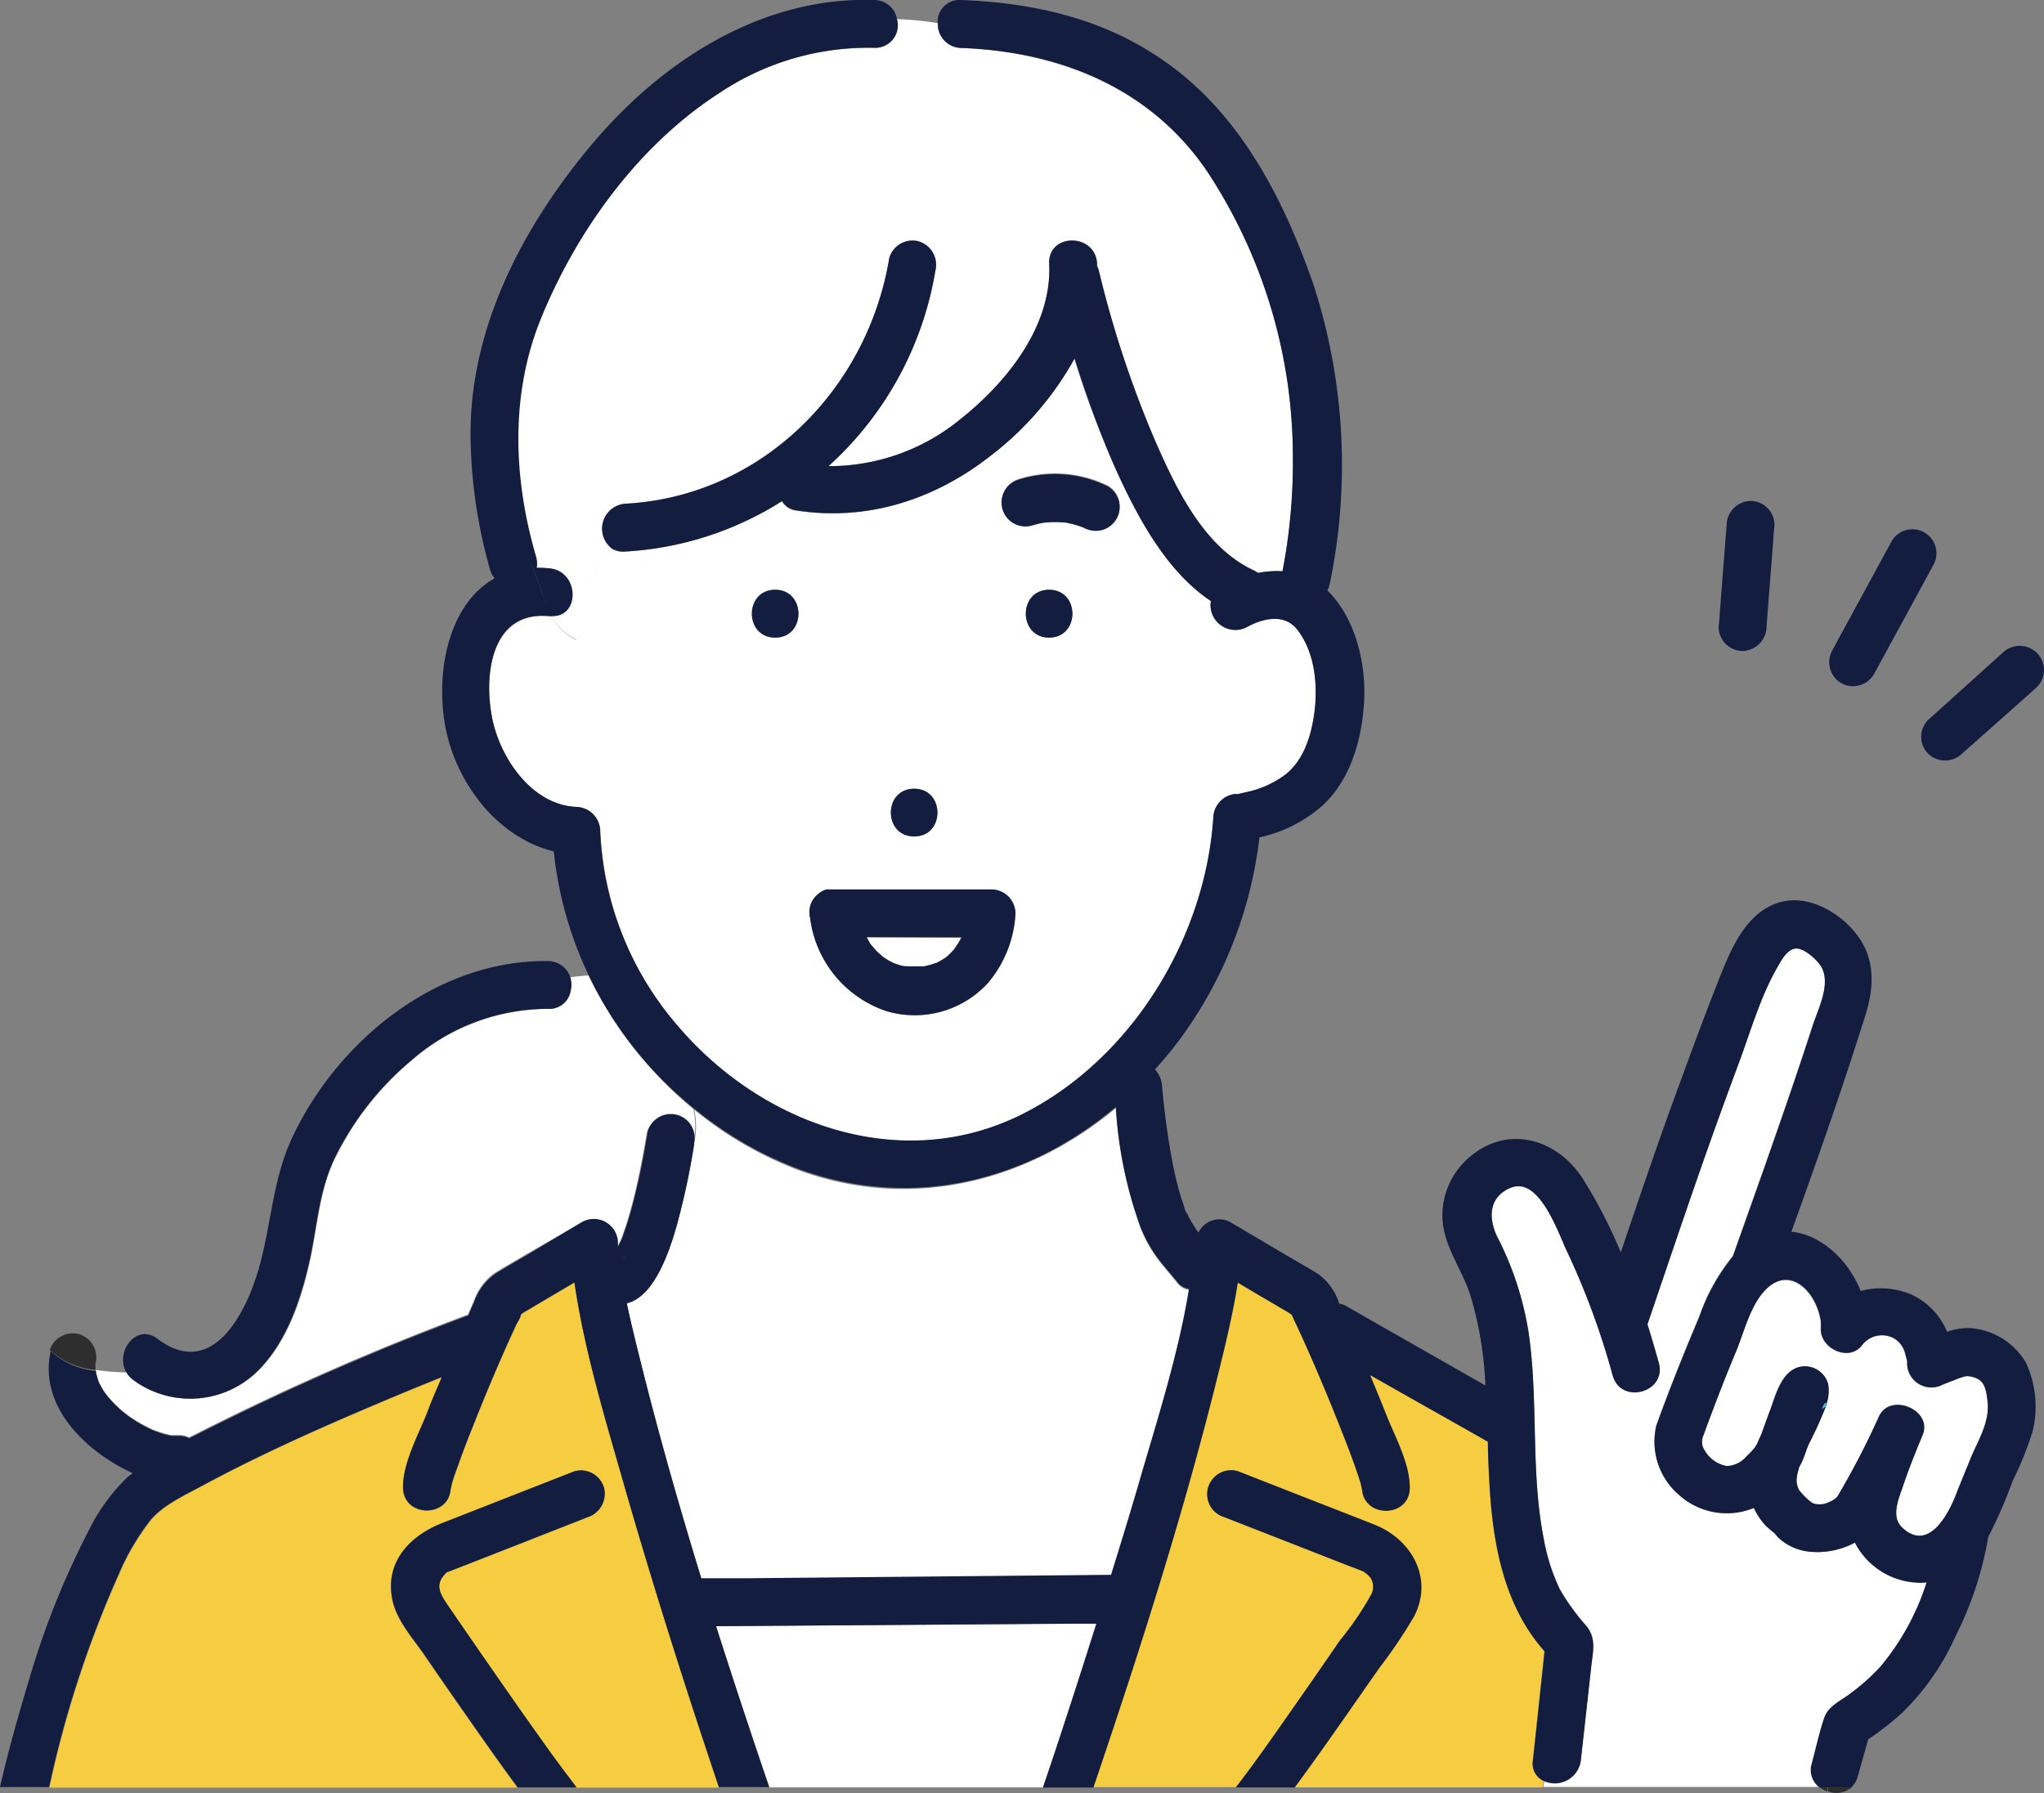
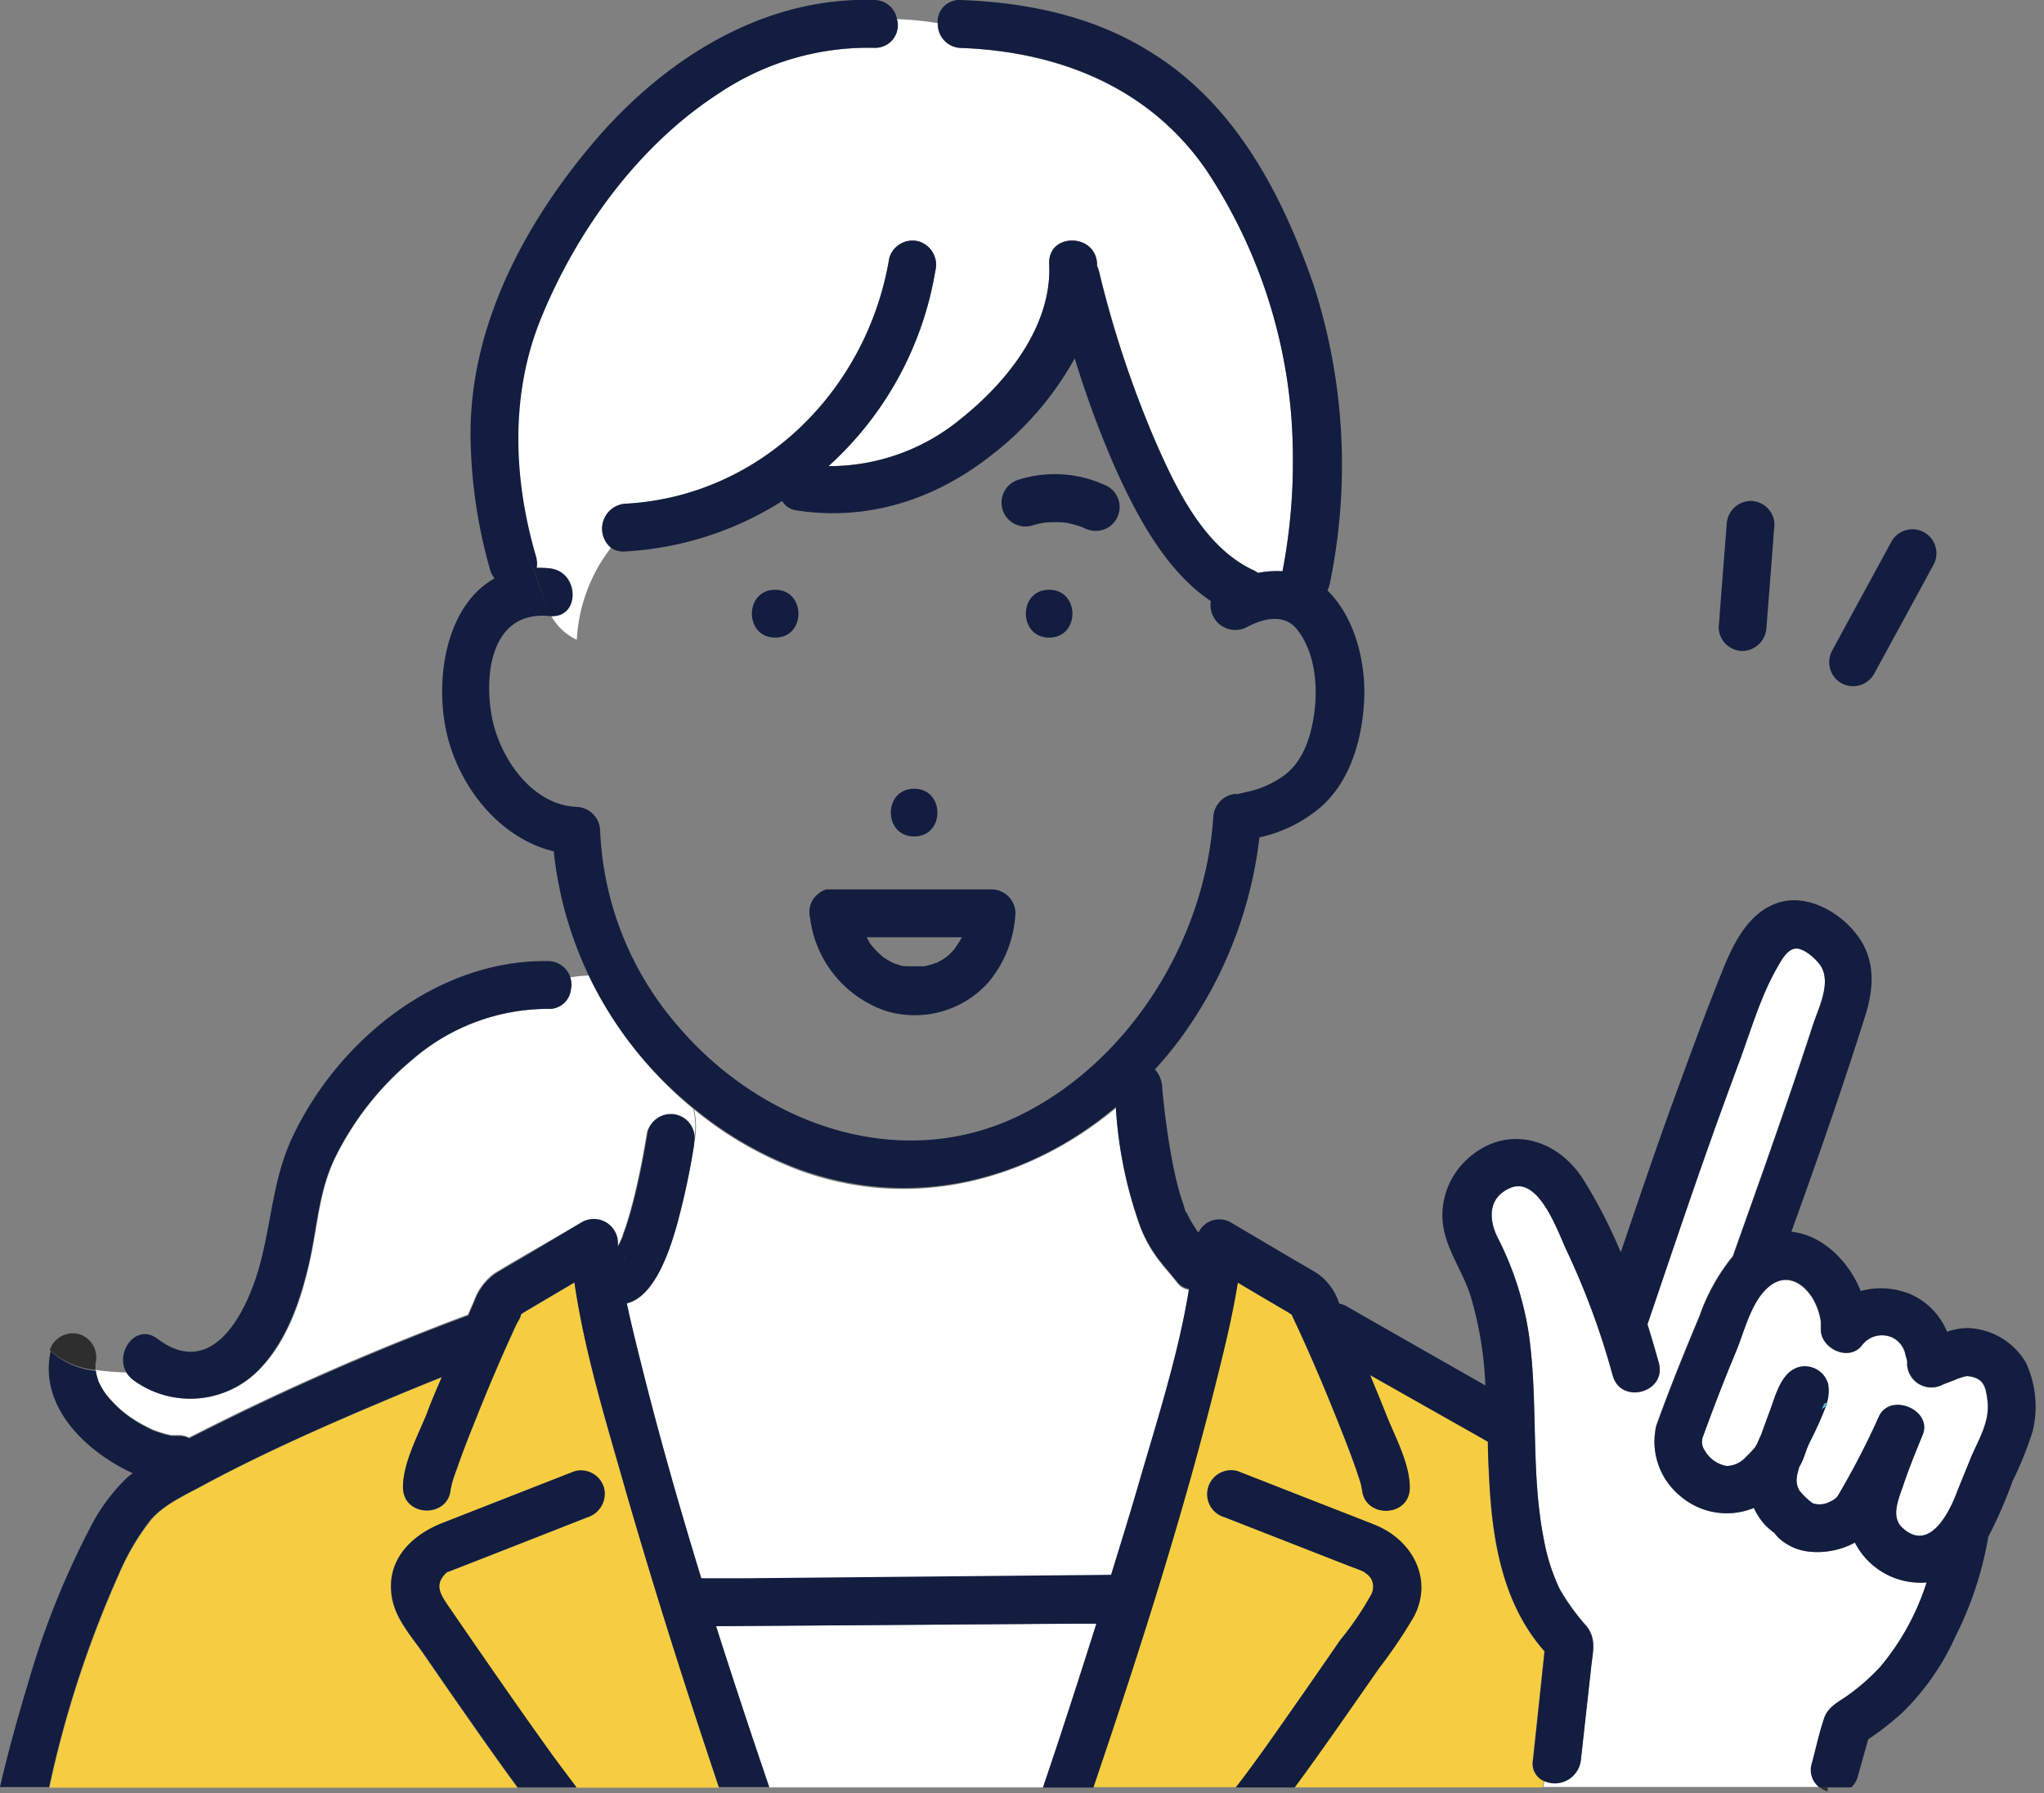
<svg xmlns="http://www.w3.org/2000/svg" viewBox="0 0 196.96 172.78">
  <rect x="0" y="0" width="196.96" height="172.78" fill="#808080" stroke="none" />
  <defs>
    <style>.cls-1{fill:#fff;}.cls-2{fill:#33c8e7;}.cls-3{fill:#f6cd40;}.cls-4{fill:#121d3f;}.cls-5{fill:#2e2e2e;}</style>
  </defs>
  <g id="レイヤー_2" data-name="レイヤー 2">
    <g id="warm">
      <path class="cls-1" d="M188.4,144.21c.49-1.22,1-2.43,1.47-3.64.74-1.8,1.89-3.52,1.63-5.55-.17-1.36-.34-2.22-1.9-2.4h-.13a6,6,0,0,0-1.22.41c-.29.1-.58.22-.87.33s-1.13.47-.16.06a2.34,2.34,0,0,1-3.47-2c0-.05,0-.18,0-.26s-.14-.58-.18-.71a2.35,2.35,0,0,0-1.2-1.53,2.42,2.42,0,0,0-3,.77c-1.27,1.58-4,.24-3.93-1.63,0-.14,0-.61,0-.69a6.29,6.29,0,0,0-.62-1.94c-.93-1.75-2.67-2.83-4.37-1.44s-2.36,4.28-3.2,6.29c-1.12,2.69-2.17,5.41-3.17,8.16a1.44,1.44,0,0,0,.18,1.38,3,3,0,0,0,2.12,1.47,2.6,2.6,0,0,0,1.88-.92,9.36,9.36,0,0,0,.86-.92,2,2,0,0,1,.19-.32,2.6,2.6,0,0,1,.1-.25c.09-.22.2-.44.3-.67.27-.75.53-1.5.82-2.25.54-1.45,1.06-3.7,2.77-4.2a2.33,2.33,0,0,1,2.83,1.61,3.94,3.94,0,0,1-.12,1.85c.08,0,.08.16-.09.32a36.8,36.8,0,0,1-1.64,3.62l-.15.36c-.11.29-.21.59-.32.88a5.79,5.79,0,0,1-.47,1c-.07.33-.19.69-.2.85a2,2,0,0,0,.19,1.35,6.12,6.12,0,0,0,1.32,1.28,2.09,2.09,0,0,0,1.67-.16c.14,0,.47-.3.57-.35s.21-.26.14-.14a76.33,76.33,0,0,0,4-7.71c1.08-2.37,5.19-.62,4.21,1.78-.69,1.67-1.37,3.35-1.94,5.07-.4,1.22-1.08,2.84,0,3.88C185.78,149.49,187.63,146.1,188.4,144.21Z" />
      <path class="cls-2" d="M175.6,135.53l-.14.29a1.8,1.8,0,0,0,.41-.27c0-.11.06-.21.09-.32S175.67,135.26,175.6,135.53Z" />
      <path class="cls-2" d="M59.65,121.11v0a2.9,2.9,0,0,1,1,.25l-.48-.21A3.89,3.89,0,0,1,59.65,121.11Z" />
      <path class="cls-2" d="M16.68,138.34Z" />
      <path class="cls-2" d="M60.09,121.16h0C59.52,120.91,59.93,121.12,60.09,121.16Z" />
      <path class="cls-2" d="M115.28,118.62h0s0,0,0,0S115.27,118.6,115.28,118.62Z" />
      <path class="cls-2" d="M115.44,118.82l0,0a.86.86,0,0,0-.18-.16.86.86,0,0,1,.07.1Z" />
      <path class="cls-2" d="M89,93.18l-.25,0C88.87,93.21,89,93.21,89,93.18Z" />
      <path class="cls-3" d="M147.69,169.61c.38-3.51.75-7,1.12-10.52-4.07-4.59-5.06-10.8-5.34-16.79-.06-1.13-.09-2.26-.12-3.41l-1.57-.89L132,132.47c.53,1.29,1.07,2.58,1.58,3.88.83,2.08,2.23,4.64,2.24,6.94,0,3-4.59,3-4.6,0,0,.54,0,0-.15-.46s-.3-.93-.46-1.39c-.51-1.45-1.07-2.88-1.64-4.31-1.27-3.19-2.61-6.36-4.06-9.48,0,0-.33-.68-.46-1l-.33-.22-3-1.76-1.87-1.11c-.45,2.82-1.11,5.62-1.79,8.37-3.34,13.6-7.63,27-12.13,40.28H119.1c2.08-2.67,4.5-6.18,6.61-9.21q1.74-2.49,3.46-5a29,29,0,0,0,3-4.42,1.61,1.61,0,0,0-.05-1.51,1.92,1.92,0,0,0-.6-.57l-.09-.08c-.56-.25-1.17-.45-1.74-.68L118,146.2a2.3,2.3,0,0,1,1.23-4.44l6.48,2.54c2.25.88,4.5,1.75,6.74,2.64,3.54,1.42,5.65,5.17,3.76,8.82a47.46,47.46,0,0,1-3.33,4.94c-1.32,1.91-2.64,3.82-4,5.72s-2.74,3.88-4.15,5.81h23.91l.12-.62A1.82,1.82,0,0,1,147.69,169.61Z" />
      <path class="cls-1" d="M178.77,148.64a7.6,7.6,0,0,1-4.34.88,5.1,5.1,0,0,1-3-1.32,5.59,5.59,0,0,1-.45-.52s-.1-.05-.44-.34a5.14,5.14,0,0,1-1-1.14,5.7,5.7,0,0,1-.5-.9,6.86,6.86,0,0,1-7.28-1.34,6.72,6.72,0,0,1-2.26-6.14,2.74,2.74,0,0,1,.13-.59c1.27-3.52,2.67-7,4.12-10.43a19,19,0,0,1,3.22-5.79c1-2.81,2-5.63,3-8.45,1.6-4.56,3.19-9.13,4.68-13.73.54-1.67,1.77-4,.87-5.69-.36-.66-1.68-1.89-2.51-1.81s-1.39,1.18-1.76,1.82c-1.64,2.85-2.59,6.24-3.74,9.31q-1.58,4.22-3.07,8.46c-1.95,5.53-3.81,11.08-5.7,16.63.39,1.24.75,2.48,1.09,3.7.8,2.86-3.65,4.07-4.44,1.22a73.58,73.58,0,0,0-4.46-12.08c-.85-1.79-2.67-7.11-5.39-6-2.14.9-2.14,3-1.24,4.8a30.36,30.36,0,0,1,3,9.24c.95,6.57.16,13.35,1.46,19.86a18.89,18.89,0,0,0,1.54,4.81,21.7,21.7,0,0,0,2.58,3.56c1,1.25.59,2.46.44,3.91l-1,9a2.53,2.53,0,0,1-3.49,2l-.12.62h26.66a2.1,2.1,0,0,1-.73-2.3c.39-1.44.7-2.93,1.18-4.34.37-1.13,1.45-1.61,2.35-2.26a20.56,20.56,0,0,0,3.1-2.75,24,24,0,0,0,4.43-8.09A7.11,7.11,0,0,1,178.77,148.64Z" />
-       <path class="cls-1" d="M125,60.65c-1.27-1.61-3.36-1.06-4.89-.22a2.39,2.39,0,0,1-3.43-2.53C112.3,55,109.49,49.58,107.42,45a97.22,97.22,0,0,1-3.91-10.45,30.13,30.13,0,0,1-8,9.31c-5.46,4.29-12,6.43-18.94,5.32a1.86,1.86,0,0,1-1.25-.88,31.45,31.45,0,0,1-15.14,4.86,2.09,2.09,0,0,1-1.36-.36,15.89,15.89,0,0,0-3.29,8.87,5.46,5.46,0,0,1-2.38-2.27H53c-5.63-.59-6.39,5.5-5.58,9.73.74,3.88,3.81,8.45,8.13,8.65a2.35,2.35,0,0,1,2.3,2.3,30.64,30.64,0,0,0,7.53,18.86c8,9.4,21.32,14.24,32.94,8.55,10.66-5.23,17.82-16.94,18.61-28.67a2.37,2.37,0,0,1,2.3-2.3s-.43.1.16,0l1.17-.27a9.57,9.57,0,0,0,3.27-1.55c1.81-1.41,2.54-3.8,2.84-6C127,66,126.71,62.84,125,60.65ZM88.09,76c3,0,3,4.6,0,4.6S85.13,76,88.09,76ZM74.7,61.44c-3,0-3-4.61,0-4.61S77.66,61.44,74.7,61.44ZM95.23,94.7a9.56,9.56,0,0,1-9.8,2.73,10.9,10.9,0,0,1-7.33-8.82.27.27,0,0,1,0-.09A1.82,1.82,0,0,1,78,88a2.16,2.16,0,0,1,.78-1.7l.19-.16a2.77,2.77,0,0,1,.62-.31l.1,0,.11,0,.21,0,.15,0H95.55a2.32,2.32,0,0,1,2.3,2.3A11.28,11.28,0,0,1,95.23,94.7Zm5.86-33.26c-3,0-3-4.61,0-4.61S104.05,61.44,101.09,61.44ZM107.57,50a2.32,2.32,0,0,1-1.38,1,2.42,2.42,0,0,1-1.77-.23h0a9.34,9.34,0,0,0-1.72-.48,11.25,11.25,0,0,0-2,0,9.05,9.05,0,0,0-1.25.29,2.3,2.3,0,1,1-1.22-4.44,11.59,11.59,0,0,1,8.54.66A2.34,2.34,0,0,1,107.57,50Z" />
      <path class="cls-1" d="M55.58,61.65a15.89,15.89,0,0,1,3.29-8.87,2.41,2.41,0,0,1,1.36-4.24c13.11-.72,23.36-11,25.46-23.67a2.33,2.33,0,0,1,2.84-1.61,2.36,2.36,0,0,1,1.6,2.83A32.56,32.56,0,0,1,79.84,44.91a19.89,19.89,0,0,0,12.77-4.57c4.44-3.54,8.78-9,8.5-14.92-.14-3,4.47-3,4.61,0v.2a3.12,3.12,0,0,1,.18.49,101.85,101.85,0,0,0,5.34,16.18c2,4.61,4.72,10.41,9.55,12.65a3,3,0,0,1,.44.26,9.38,9.38,0,0,1,2.36-.16,55.45,55.45,0,0,0,1-11,50,50,0,0,0-8.31-27.61C110.76,8.44,102.05,5,92.58,4.62a2.28,2.28,0,0,1-2.23-2.39,29.66,29.66,0,0,0-4-.39,2.16,2.16,0,0,1-2.16,2.78,25.83,25.83,0,0,0-15,4.4c-7.73,5-13.66,13.16-17.12,21.61-3,7.34-2.7,15.49-.49,23a2.38,2.38,0,0,1,.06,1.08,10.87,10.87,0,0,1,1.26.05c2.85.3,2.94,4.67.22,4.6A5.46,5.46,0,0,0,55.58,61.65Z" />
      <path class="cls-1" d="M55,95.42h0a2.09,2.09,0,0,1-2.17,1.8,20,20,0,0,0-13.1,4.92,28.77,28.77,0,0,0-7.4,9.39c-1.55,3.17-1.7,6.49-2.44,9.88-.82,3.77-2.18,7.88-5,10.68a9.25,9.25,0,0,1-12,.9,2.58,2.58,0,0,1-.67-.74,24.44,24.44,0,0,1-3-.24c0,.06,0,.12,0,.17v0a6.39,6.39,0,0,0,.22.78.42.42,0,0,0,0,.06c.06.12.12.25.19.37a6.87,6.87,0,0,0,.44.74c.1.14.21.27.3.41l-.12-.19c0-.05,0-.09-.06-.09s0,0,.06.09a2.09,2.09,0,0,0,.16.22,12.34,12.34,0,0,0,1.4,1.4,3.47,3.47,0,0,1,.42.34l-.16-.17-.05,0,.05,0a1.51,1.51,0,0,0,.23.21c.25.18.51.35.77.52a15.68,15.68,0,0,0,1.72.91l0,0,.46.16c.25.09.52.17.78.24l.44.1h.09c.21,0,.42,0,.64,0a2.11,2.11,0,0,1,1,.23l.72-.36a254.83,254.83,0,0,1,26.17-11.48c.18-.41.35-.83.54-1.23a5.63,5.63,0,0,1,2-2.75c1-.62,2-1.19,3-1.78L56,117.83a2.33,2.33,0,0,1,3.46,2c0,.12,0,.25,0,.38l.33-.67v0c.06-.14.12-.29.17-.44l.3-.85c.26-.79.49-1.59.7-2.4.57-2.23,1-4.5,1.38-6.77a2.3,2.3,0,0,1,4.46,1.08,7.21,7.21,0,0,0,0-3.3A38.16,38.16,0,0,1,56.72,94a14.35,14.35,0,0,0-1.84.19A2.61,2.61,0,0,1,55,95.42Z" />
      <path class="cls-1" d="M66.89,110.11a.71.71,0,0,0,0,.14,71.68,71.68,0,0,1-1.72,8c-.65,2.24-2.08,6.73-4.78,7.37.39,1.85.85,3.71,1.3,5.51,1.74,7,3.73,14,5.88,21l4.42,0,35.08-.26c.9-2.91,1.8-5.82,2.65-8.75,1.75-6,3.82-12.55,4.86-18.81a1.77,1.77,0,0,1-1.1-.63c-.62-.79-1.3-1.53-1.9-2.33a13.14,13.14,0,0,1-1.67-3,41.09,41.09,0,0,1-2.38-11.57c-8.4,7-19.57,10-30.52,6a35.69,35.69,0,0,1-10.12-5.85A7.21,7.21,0,0,1,66.89,110.11Z" />
      <path class="cls-1" d="M105.65,156.44l-2.16,0L69,156.7q2.48,7.8,5.13,15.53H100.5q.77-2.25,1.51-4.5Q103.87,162.1,105.65,156.44Z" />
      <path class="cls-3" d="M68.1,168.7c-2.72-8.24-5.33-16.5-7.74-24.83-1.9-6.59-4-13.41-5-20.27l-2,1.18-2.91,1.72-.25.18h0c0,.25-.33.71-.45,1-1.48,3.19-2.85,6.43-4.14,9.7-.54,1.35-1.07,2.71-1.55,4.09-.18.5-.34,1-.5,1.5s-.12.66-.12.35c0,3-4.61,3-4.6,0,0-2.37,1.48-5,2.33-7.17.45-1.15.93-2.29,1.41-3.43-1.95.78-3.9,1.58-5.83,2.4-5.67,2.39-11.31,4.9-16.74,7.79-2,1.09-4.11,2-5.46,3.58a23.29,23.29,0,0,0-3.09,5.26,103.83,103.83,0,0,0-6.7,20.51H49.86c-1.8-2.45-3.55-4.94-5.29-7.43-1.27-1.81-2.53-3.64-3.78-5.46-1.1-1.6-2.57-3.24-3-5.19-.75-3.63,1.67-6.16,4.79-7.39l12.77-5a2.32,2.32,0,0,1,2.83,1.61,2.37,2.37,0,0,1-1.61,2.83l-5.52,2.17-6.87,2.69-.88.34-.21.08c.18-.08,0-.07-.18.14-1.11,1.12-.48,2,.3,3.18q3.33,4.84,6.68,9.65c1.09,1.55,2.19,3.1,3.29,4.63.73,1,1.74,2.39,2.32,3.15H69.28C68.88,171.05,68.49,169.87,68.1,168.7Z" />
-       <path class="cls-1" d="M83.51,90.3c.13.23.24.47.39.69a1.71,1.71,0,0,0,.11.14c.13.13.25.29.37.42s.31.31.47.45l.27.21a.93.93,0,0,0,.15.1l.4.25.48.25h0c.29.09.57.2.87.27l.45.09s.09,0,.09,0c.31,0,.61,0,.91,0h.29l.19,0a7.47,7.47,0,0,0,.93-.24,2.34,2.34,0,0,1,.24-.09l.06,0,.16-.09a7.91,7.91,0,0,0,.79-.48l0,0,0,0,.35-.32.37-.39.07-.09c.18-.28.38-.55.54-.84,0-.09.08-.18.13-.27Z" />
      <path class="cls-2" d="M124.4,126.58l0-.07S124.37,126.55,124.4,126.58Z" />
      <path class="cls-4" d="M167.91,62.73a2.37,2.37,0,0,0,2.31-2.3c.22-2.87.45-5.75.67-8.62,0-.41.07-.82.1-1.24a2.32,2.32,0,0,0-2.3-2.3,2.36,2.36,0,0,0-2.31,2.3c-.22,2.87-.45,5.75-.67,8.62,0,.41-.07.82-.1,1.24A2.32,2.32,0,0,0,167.91,62.73Z" />
-       <path class="cls-4" d="M193,62.88l-6.31,5.69-.89.8a2.31,2.31,0,0,0,0,3.26,2.35,2.35,0,0,0,3.25,0L195.4,67l.89-.81a2.32,2.32,0,0,0,0-3.26A2.36,2.36,0,0,0,193,62.88Z" />
      <path class="cls-4" d="M177.41,65.82a2.34,2.34,0,0,0,3.15-.83l5-9.18.72-1.33a2.3,2.3,0,1,0-4-2.33l-5,9.19-.72,1.33A2.34,2.34,0,0,0,177.41,65.82Z" />
      <path class="cls-4" d="M195.22,131.31a6.76,6.76,0,0,0-5.6-3.34,6.22,6.22,0,0,0-2,.36,6.78,6.78,0,0,0-3.47-3.6,7.48,7.48,0,0,0-4.85-.33c-1.17-2.91-3.71-5.4-6.68-5.71,2.49-6.9,4.92-13.83,7.12-20.83.84-2.67,1-5.42-.8-7.77-1.61-2.15-4.69-3.94-7.43-3.15-3,.86-4.5,4-5.57,6.68-1.43,3.54-2.75,7.13-4.06,10.71-2,5.42-3.85,10.88-5.7,16.34a48.1,48.1,0,0,0-3.65-7.07c-2.57-4-7.45-5.27-11.12-1.93a7.38,7.38,0,0,0-2.42,5.6c.07,2.79,1.9,5,2.72,7.63a34.76,34.76,0,0,1,1.42,8.6L131.72,127l-2-1.15a2,2,0,0,0-.66-.23,1.17,1.17,0,0,0-.05-.11,5.52,5.52,0,0,0-2-2.75c-.93-.59-1.91-1.12-2.86-1.69l-5.52-3.26a2.22,2.22,0,0,0-3.13.93,1.45,1.45,0,0,0-.2-.15h0a.86.86,0,0,1,.18.16l0,0-.09-.1a.86.86,0,0,0-.07-.1s0,0,0,0,0,0,0,0l-.11-.17-.34-.53c-.13-.22-.25-.43-.36-.66s-.11-.22-.16-.33a2,2,0,0,1-.1-.21l.1.23c-.13-.06-.27-.69-.32-.84q-.2-.54-.36-1.11c-.25-.86-.45-1.74-.63-2.62a72.35,72.35,0,0,1-1.06-7.64,2.71,2.71,0,0,0-.69-1.62c.82-.91,1.62-1.85,2.36-2.85a40.73,40.73,0,0,0,7.71-19.51,13.52,13.52,0,0,0,6-3c2.78-2.51,3.86-6.41,4.08-10s-.76-8.08-3.53-10.79a2.57,2.57,0,0,0,.22-.61,56.4,56.4,0,0,0-1.55-28.83C123.51,18.64,119,10,110.84,5,105.37,1.56,99,.24,92.58,0a2.1,2.1,0,0,0-2.23,2.22A13,13,0,0,1,94,3.32a13,13,0,0,0-3.61-1.09,2.28,2.28,0,0,0,2.23,2.39c9.47.33,18.18,3.82,23.65,11.82a50,50,0,0,1,8.31,27.61,55.45,55.45,0,0,1-1,11,9.38,9.38,0,0,0-2.36.16,3,3,0,0,0-.44-.26c-4.83-2.24-7.52-8-9.55-12.65a101.85,101.85,0,0,1-5.34-16.18,3.12,3.12,0,0,0-.18-.49v-.2c-.14-3-4.75-3-4.61,0,.28,6-4.06,11.38-8.5,14.92a19.89,19.89,0,0,1-12.77,4.57A32.56,32.56,0,0,0,90.13,26.09a2.36,2.36,0,0,0-1.6-2.83,2.33,2.33,0,0,0-2.84,1.61c-2.1,12.7-12.35,23-25.46,23.67a2.41,2.41,0,0,0-1.36,4.24,25.6,25.6,0,0,1,2.85-3.41,25.6,25.6,0,0,0-2.85,3.41,2.09,2.09,0,0,0,1.36.36,31.45,31.45,0,0,0,15.14-4.86,1.86,1.86,0,0,0,1.25.88c6.92,1.11,13.48-1,18.94-5.32a30.13,30.13,0,0,0,8-9.31A97.22,97.22,0,0,0,107.42,45c2.07,4.6,4.88,10,9.26,12.92a2.39,2.39,0,0,0,3.43,2.53c1.53-.84,3.62-1.39,4.89.22,1.71,2.19,2,5.34,1.65,8-.3,2.19-1,4.58-2.84,6a9.57,9.57,0,0,1-3.27,1.55l-1.17.27c-.59.13-.13,0-.16,0a2.37,2.37,0,0,0-2.3,2.3c-.79,11.73-8,23.44-18.61,28.67-11.62,5.69-24.91.85-32.94-8.55a30.64,30.64,0,0,1-7.53-18.86,2.35,2.35,0,0,0-2.3-2.3c-4.32-.2-7.39-4.77-8.13-8.65-.81-4.23,0-10.32,5.58-9.73h.22c-.9-1.54-1.26-3.47-2.22-5.4,1,1.93,1.32,3.86,2.22,5.4,2.72.07,2.63-4.3-.22-4.6a10.87,10.87,0,0,0-1.26-.05,2.38,2.38,0,0,0-.06-1.08c-2.21-7.53-2.51-15.68.49-23C55.61,22.18,61.54,14,69.27,9a25.83,25.83,0,0,1,15-4.4,2.16,2.16,0,0,0,2.16-2.78c-1.14-.05-2.24-.05-3.18-.05.94,0,2,0,3.18.05A2.22,2.22,0,0,0,84.23,0C73.43-.34,63.86,5.82,57.1,13.83s-12,18-11.75,28.68a48.87,48.87,0,0,0,1.87,12.37,2.36,2.36,0,0,0,.44.85c-4.29,2.39-5.61,8.57-4.85,13.67.83,5.65,4.9,11.25,10.55,12.64a36.67,36.67,0,0,0,13.52,24.77,7.68,7.68,0,0,0-2.09-3.71,7.68,7.68,0,0,1,2.09,3.71A35.69,35.69,0,0,0,77,112.66c11,4,22.12,1.09,30.52-6a41.09,41.09,0,0,0,2.38,11.57,13.14,13.14,0,0,0,1.67,3c.6.8,1.28,1.54,1.9,2.33a1.77,1.77,0,0,0,1.1.63c-1,6.26-3.11,12.77-4.86,18.81-.85,2.93-1.75,5.84-2.65,8.75L72,152.08l-4.42,0c-2.15-7-4.14-14-5.88-21-.45-1.8-.91-3.66-1.3-5.51,2.7-.64,4.13-5.13,4.78-7.37a71.68,71.68,0,0,0,1.72-8,.71.71,0,0,1,0-.14,7.71,7.71,0,0,1-2.1,3.73,7.71,7.71,0,0,0,2.1-3.73A2.3,2.3,0,0,0,62.43,109c-.37,2.27-.81,4.54-1.38,6.77-.21.81-.44,1.61-.7,2.4l-.3.85c0,.15-.11.3-.17.44v0l-.33.67c0-.13,0-.26,0-.38a2.33,2.33,0,0,0-3.46-2L50.67,121c-1,.59-2,1.16-3,1.78a5.63,5.63,0,0,0-2,2.75c-.19.4-.36.82-.54,1.23a254.83,254.83,0,0,0-26.17,11.48l-.72.36a2.11,2.11,0,0,0-1-.23c-.22,0-.43,0-.64,0h-.09l-.44-.1c-.26-.07-.53-.15-.78-.24l-.46-.16,0,0a15.68,15.68,0,0,1-1.72-.91c-.26-.17-.52-.34-.77-.52a1.51,1.51,0,0,1-.23-.21l.16.17a3.47,3.47,0,0,0-.42-.34,12.34,12.34,0,0,1-1.4-1.4,2.09,2.09,0,0,1-.16-.22l.12.19c-.09-.14-.2-.27-.3-.41a6.87,6.87,0,0,1-.44-.74c-.07-.12-.13-.25-.19-.37a.42.42,0,0,1,0-.06,6.39,6.39,0,0,1-.22-.78v0c0-.05,0-.11,0-.17a7.51,7.51,0,0,1-4.39-1.91l0,.07c-1.13,5.31,3.45,9.65,7.92,11.7-.16.13-.34.24-.5.38a18.19,18.19,0,0,0-3.72,5.1A80.45,80.45,0,0,0,2.7,162.2c-1,3.31-1.93,6.65-2.7,10H4.73a103.83,103.83,0,0,1,6.7-20.51,23.29,23.29,0,0,1,3.09-5.26C15.87,144.87,18,144,20,142.88c5.43-2.89,11.07-5.4,16.74-7.79,1.93-.82,3.88-1.62,5.83-2.4-.48,1.14-1,2.28-1.41,3.43-.85,2.14-2.32,4.8-2.33,7.17,0,3,4.59,3,4.6,0,0,.31,0,.18.12-.35s.32-1,.5-1.5c.48-1.38,1-2.74,1.55-4.09,1.29-3.27,2.66-6.51,4.14-9.7.12-.25.46-.71.45-1h0l.25-.18,2.91-1.72,2-1.18c1,6.86,3.14,13.68,5,20.27,2.41,8.33,5,16.59,7.74,24.83.39,1.17.78,2.35,1.18,3.53h4.85Q71.49,164.49,69,156.7l34.49-.24,2.16,0q-1.79,5.66-3.64,11.29-.75,2.25-1.51,4.5h4.86c4.5-13.27,8.79-26.68,12.13-40.28.68-2.75,1.34-5.55,1.79-8.37l1.87,1.11,3,1.76.33.22c.13.3.45,1,.46,1,1.45,3.12,2.79,6.29,4.06,9.48.57,1.43,1.13,2.86,1.64,4.31.16.46.32.92.46,1.39s.15,1,.15.46c0,3,4.62,3,4.6,0,0-2.3-1.41-4.86-2.24-6.94-.51-1.3-1.05-2.59-1.58-3.88l9.78,5.53,1.57.89c0,1.15.06,2.28.12,3.41.28,6,1.27,12.2,5.34,16.79-.37,3.51-.74,7-1.12,10.52a1.82,1.82,0,0,0,1.12,2l.76-3.81-.76,3.81a2.53,2.53,0,0,0,3.49-2l1-9c.15-1.45.52-2.66-.44-3.91a21.7,21.7,0,0,1-2.58-3.56,18.89,18.89,0,0,1-1.54-4.81c-1.3-6.51-.51-13.29-1.46-19.86a30.36,30.36,0,0,0-3-9.24c-.9-1.83-.9-3.9,1.24-4.8,2.72-1.15,4.54,4.17,5.39,6a73.58,73.58,0,0,1,4.46,12.08c.79,2.85,5.24,1.64,4.44-1.22-.34-1.22-.7-2.46-1.09-3.7,1.89-5.55,3.75-11.1,5.7-16.63q1.5-4.24,3.07-8.46c1.15-3.07,2.1-6.46,3.74-9.31.37-.64.93-1.74,1.76-1.82s2.15,1.15,2.51,1.81c.9,1.71-.33,4-.87,5.69-1.49,4.6-3.08,9.17-4.68,13.73-1,2.82-2,5.64-3,8.45a19,19,0,0,0-3.22,5.79c-1.45,3.45-2.85,6.91-4.12,10.43a2.74,2.74,0,0,0-.13.59,6.72,6.72,0,0,0,2.26,6.14A6.86,6.86,0,0,0,169,145.3a5.7,5.7,0,0,0,.5.9,5.14,5.14,0,0,0,1,1.14c.34.29.47.39.44.34a5.59,5.59,0,0,0,.45.52,5.1,5.1,0,0,0,3,1.32,7.6,7.6,0,0,0,4.34-.88,7.11,7.11,0,0,0,6.91,3.85,24,24,0,0,1-4.43,8.09,20.56,20.56,0,0,1-3.1,2.75c-.9.65-2,1.13-2.35,2.26-.48,1.41-.79,2.9-1.18,4.34a2.1,2.1,0,0,0,.73,2.3h.81l.41-3.1-.41,3.1h2.27a2.19,2.19,0,0,0,.63-1.07l1-3.56a27.59,27.59,0,0,0,3.3-2.58,24,24,0,0,0,5.14-7.4,33.65,33.65,0,0,0,3.13-9.53,45.07,45.07,0,0,0,2.35-5.39,32.73,32.73,0,0,0,1.93-4.8A10.05,10.05,0,0,0,195.22,131.31Zm-178.54,7Zm43.45-17.17h0C59.93,121.12,59.52,120.91,60.13,121.17Zm-.48,0v0a3.89,3.89,0,0,0,.48.06l.48.21A2.9,2.9,0,0,0,59.65,121.13Zm64.73,5.38,0,.07Zm65.49,14.06c-.5,1.21-1,2.42-1.47,3.64-.77,1.89-2.62,5.28-5.07,3-1.12-1-.44-2.66,0-3.88.57-1.72,1.25-3.4,1.94-5.07,1-2.4-3.13-4.15-4.21-1.78a76.33,76.33,0,0,1-4,7.71c.07-.12,0,0-.14.14s-.43.3-.57.35a2.09,2.09,0,0,1-1.67.16,6.12,6.12,0,0,1-1.32-1.28,2,2,0,0,1-.19-1.35c0-.16.13-.52.2-.85a5.79,5.79,0,0,0,.47-1c.11-.29.21-.59.32-.88l.15-.36a36.8,36.8,0,0,0,1.64-3.62,1.8,1.8,0,0,1-.41.27l.14-.29c.07-.27.26-.34.36-.3a3.94,3.94,0,0,0,.12-1.85,2.33,2.33,0,0,0-2.83-1.61c-1.71.5-2.23,2.75-2.77,4.2-.29.75-.55,1.5-.82,2.25-.1.23-.21.45-.3.67a2.6,2.6,0,0,0-.1.25,2,2,0,0,0-.19.32,9.36,9.36,0,0,1-.86.92,2.6,2.6,0,0,1-1.88.92,3,3,0,0,1-2.12-1.47,1.44,1.44,0,0,1-.18-1.38c1-2.75,2.05-5.47,3.17-8.16.84-2,1.46-4.87,3.2-6.29s3.44-.31,4.37,1.44a6.29,6.29,0,0,1,.62,1.94c0,.08,0,.55,0,.69-.08,1.87,2.66,3.21,3.93,1.63a2.42,2.42,0,0,1,3-.77,2.35,2.35,0,0,1,1.2,1.53c0,.13.14.55.18.71s0,.21,0,.26a2.34,2.34,0,0,0,3.47,2c-1,.41,0,0,.16-.06s.58-.23.87-.33a6,6,0,0,1,1.22-.41h.13c1.56.18,1.73,1,1.9,2.4C191.76,137.05,190.61,138.77,189.87,140.57Z" />
      <path class="cls-5" d="M9.2,132c0-.07,0-.14,0-.21s0-.22,0-.33,0-.05,0-.07a2.34,2.34,0,0,0-1.6-2.84,2.35,2.35,0,0,0-2.81,1.54A7.51,7.51,0,0,0,9.2,132Z" />
      <path class="cls-5" d="M175.35,172.23a2.41,2.41,0,0,0,.76.4l0-.4Z" />
-       <path class="cls-5" d="M178.43,172.23h-2.27l0,.4A2.29,2.29,0,0,0,178.43,172.23Z" />
      <path class="cls-5" d="M176,135.23c0,.11-.05.21-.09.32C176,135.39,176,135.27,176,135.23Z" />
      <path class="cls-4" d="M80.32,85.7h-.14l-.15,0-.21,0-.11,0-.1,0a2.77,2.77,0,0,0-.62.31l-.19.16A2.16,2.16,0,0,0,78,88a1.82,1.82,0,0,0,.08.52.27.27,0,0,0,0,.09,10.9,10.9,0,0,0,7.33,8.82,9.56,9.56,0,0,0,9.8-2.73A11.28,11.28,0,0,0,97.85,88a2.32,2.32,0,0,0-2.3-2.3H80.32Zm8.43,7.52.25,0S88.87,93.21,88.75,93.22ZM92,91.41l-.07.09-.37.39-.35.32,0,0,0,0a7.91,7.91,0,0,1-.79.48l-.16.09-.06,0a2.34,2.34,0,0,0-.24.09,7.47,7.47,0,0,1-.93.24l-.19,0h-.29c-.3,0-.6,0-.91,0,0,0,0,0-.09,0L87,93.09c-.3-.07-.58-.18-.87-.27h0l-.48-.25-.4-.25a.93.93,0,0,1-.15-.1L84.85,92c-.16-.14-.32-.29-.47-.45s-.24-.29-.37-.42A1.71,1.71,0,0,1,83.9,91c-.15-.22-.26-.46-.39-.69h9.16c0,.09-.09.18-.13.27C92.38,90.86,92.18,91.13,92,91.41Z" />
      <path class="cls-4" d="M104.42,50.85a2.42,2.42,0,0,0,1.77.23,2.3,2.3,0,0,0,.55-4.21,11.59,11.59,0,0,0-8.54-.66,2.3,2.3,0,1,0,1.22,4.44,9.05,9.05,0,0,1,1.25-.29,11.24,11.24,0,0,1,2,0,9.34,9.34,0,0,1,1.72.48Z" />
      <path class="cls-4" d="M101.09,61.44c3,0,3-4.61,0-4.61S98.12,61.44,101.09,61.44Z" />
      <path class="cls-4" d="M88.09,76c-3,0-3,4.6,0,4.6S91.06,76,88.09,76Z" />
      <path class="cls-4" d="M74.7,56.83c-3,0-3,4.61,0,4.61S77.67,56.83,74.7,56.83Z" />
      <path class="cls-4" d="M52.51,95.42H55a2.26,2.26,0,0,0-2.17-2.81c-10.67-.16-20.27,7.63-24.67,17-1.91,4.09-2,8.37-3.23,12.65S20.45,133,15.17,129c-2.08-1.55-4.1,1.32-3,3.24h0a2.58,2.58,0,0,0,.67.74,9.25,9.25,0,0,0,12-.9c2.79-2.8,4.15-6.91,5-10.68.74-3.39.89-6.71,2.44-9.88a28.77,28.77,0,0,1,7.4-9.39,20,20,0,0,1,13.1-4.92A2.09,2.09,0,0,0,55,95.42Z" />
      <path class="cls-5" d="M12.08,136.16Z" />
      <path class="cls-5" d="M10.26,134.37Z" />
      <path class="cls-4" d="M53.21,169.08c-1.1-1.53-2.2-3.08-3.29-4.63q-3.36-4.8-6.68-9.65c-.78-1.14-1.41-2.06-.3-3.18.2-.21.36-.22.18-.14l.21-.08.88-.34,6.87-2.69,5.52-2.17a2.37,2.37,0,0,0,1.61-2.83,2.32,2.32,0,0,0-2.83-1.61l-12.77,5c-3.12,1.23-5.54,3.76-4.79,7.39.4,1.95,1.87,3.59,3,5.19,1.25,1.82,2.51,3.65,3.78,5.46,1.74,2.49,3.49,5,5.29,7.43h5.67C55,171.47,53.94,170.09,53.21,169.08Z" />
      <path class="cls-4" d="M128.93,166.42c1.34-1.9,2.66-3.81,4-5.72a47.46,47.46,0,0,0,3.33-4.94c1.89-3.65-.22-7.4-3.76-8.82-2.24-.89-4.49-1.76-6.74-2.64l-6.48-2.54A2.3,2.3,0,0,0,118,146.2l11.67,4.57c.57.23,1.18.43,1.74.68l.09.08a1.92,1.92,0,0,1,.6.57,1.61,1.61,0,0,1,.05,1.51,29,29,0,0,1-3,4.42q-1.72,2.5-3.46,5c-2.11,3-4.53,6.54-6.61,9.21h5.68C126.19,170.3,127.57,168.37,128.93,166.42Z" />
    </g>
  </g>
</svg>